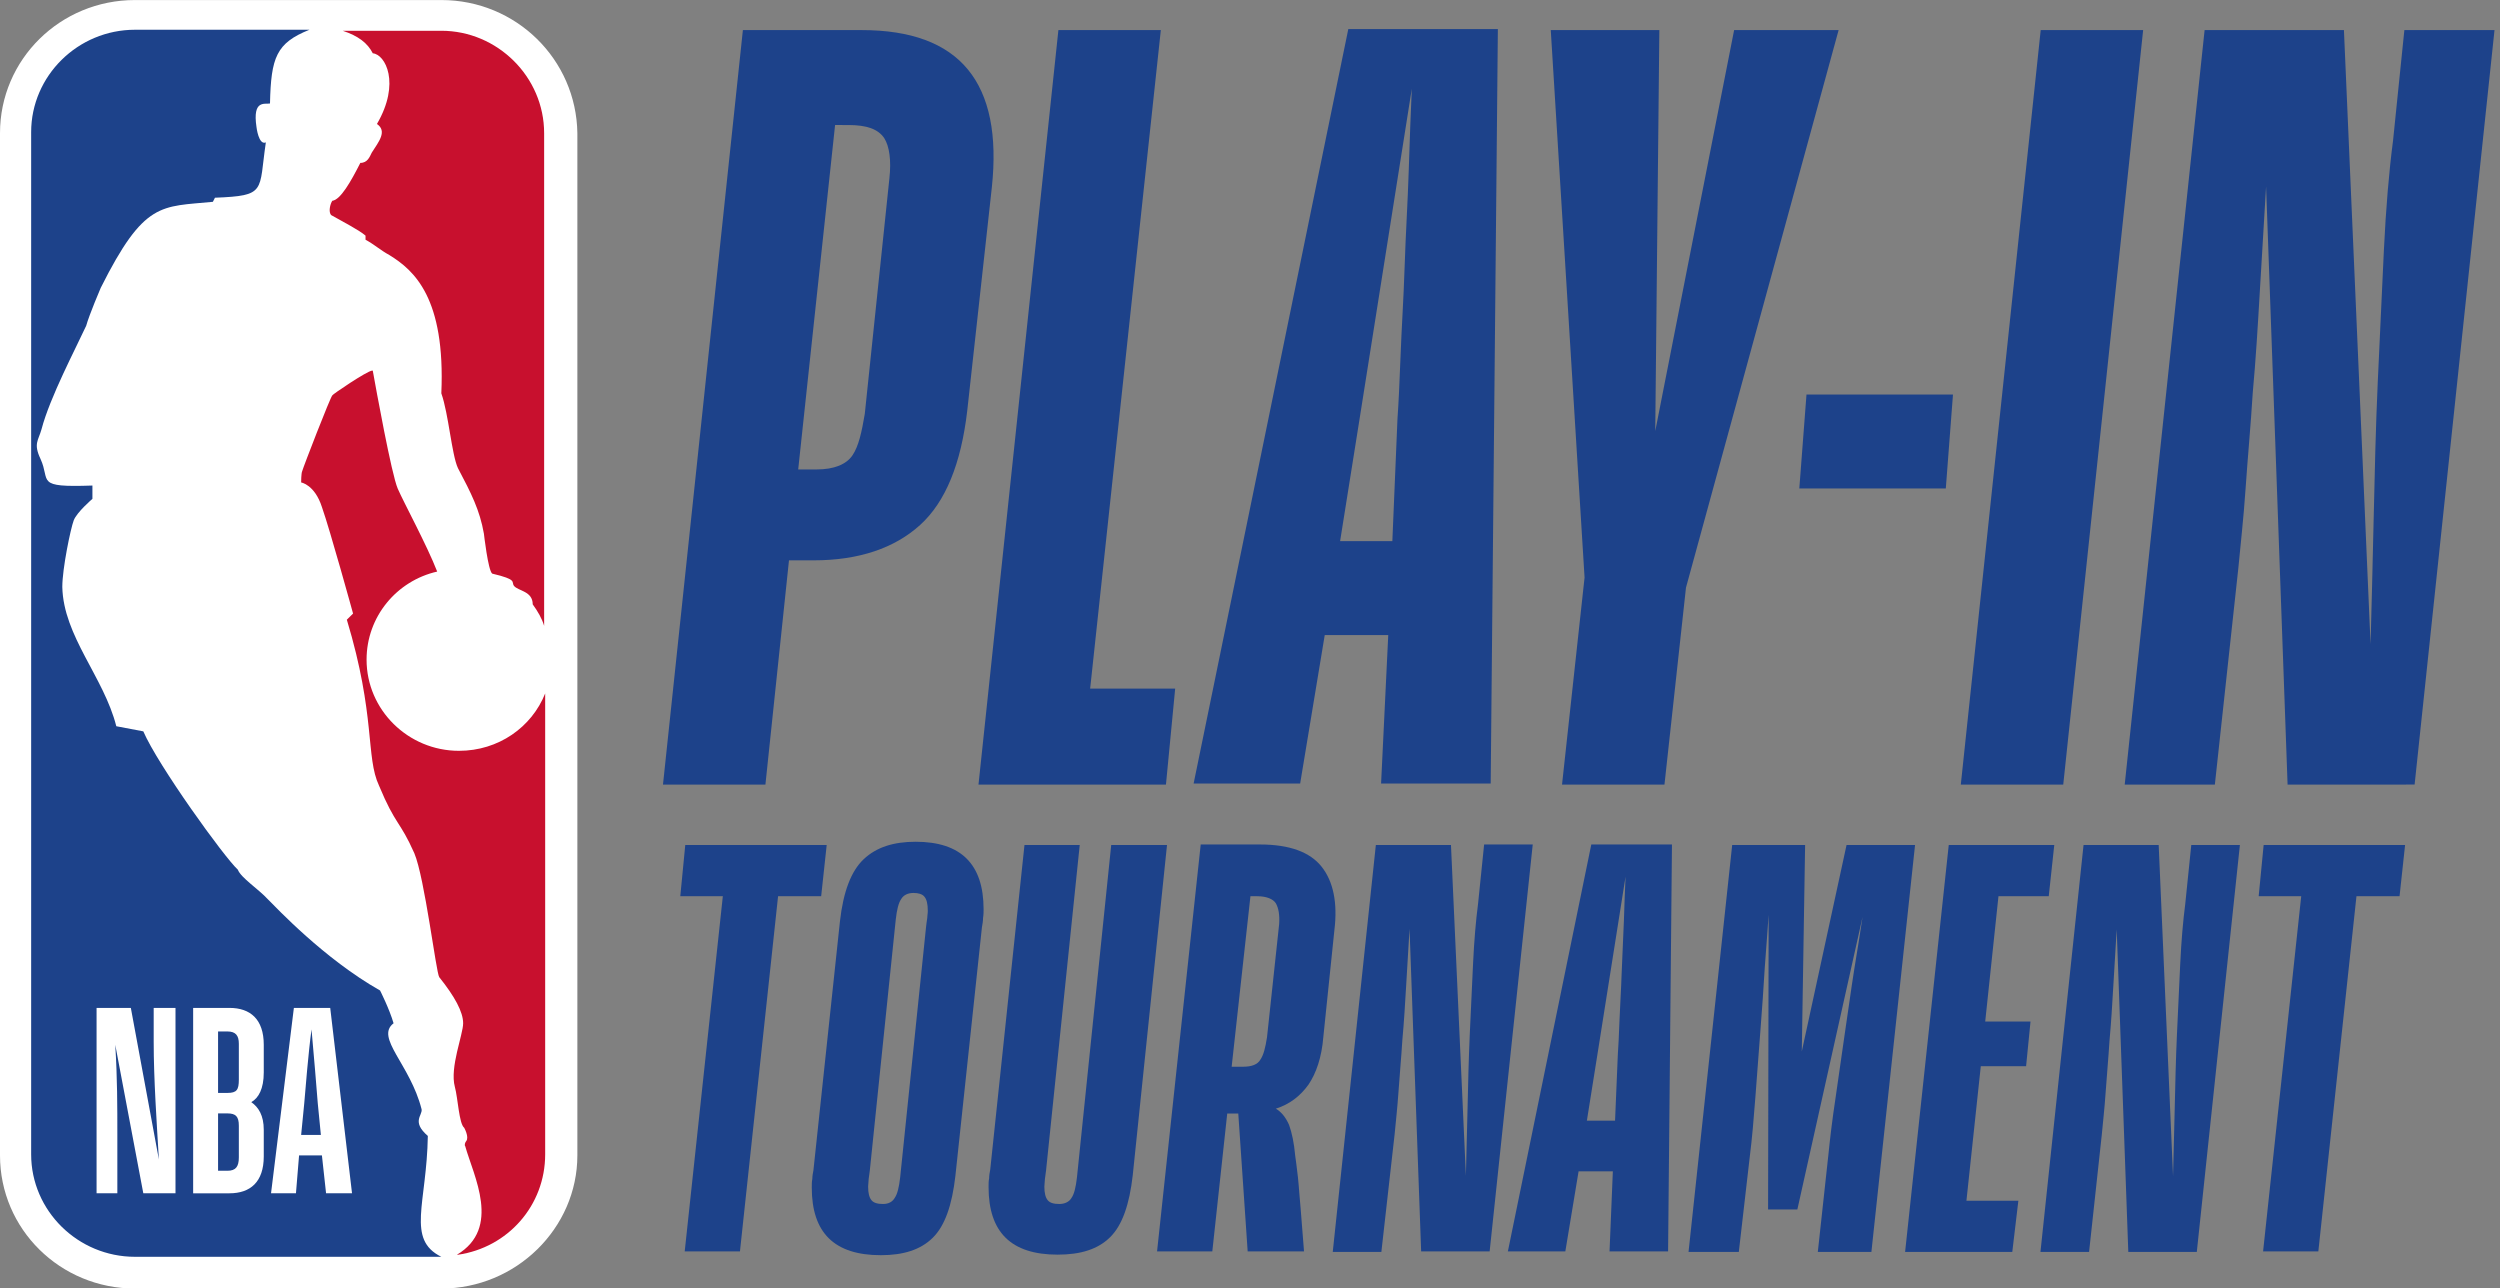
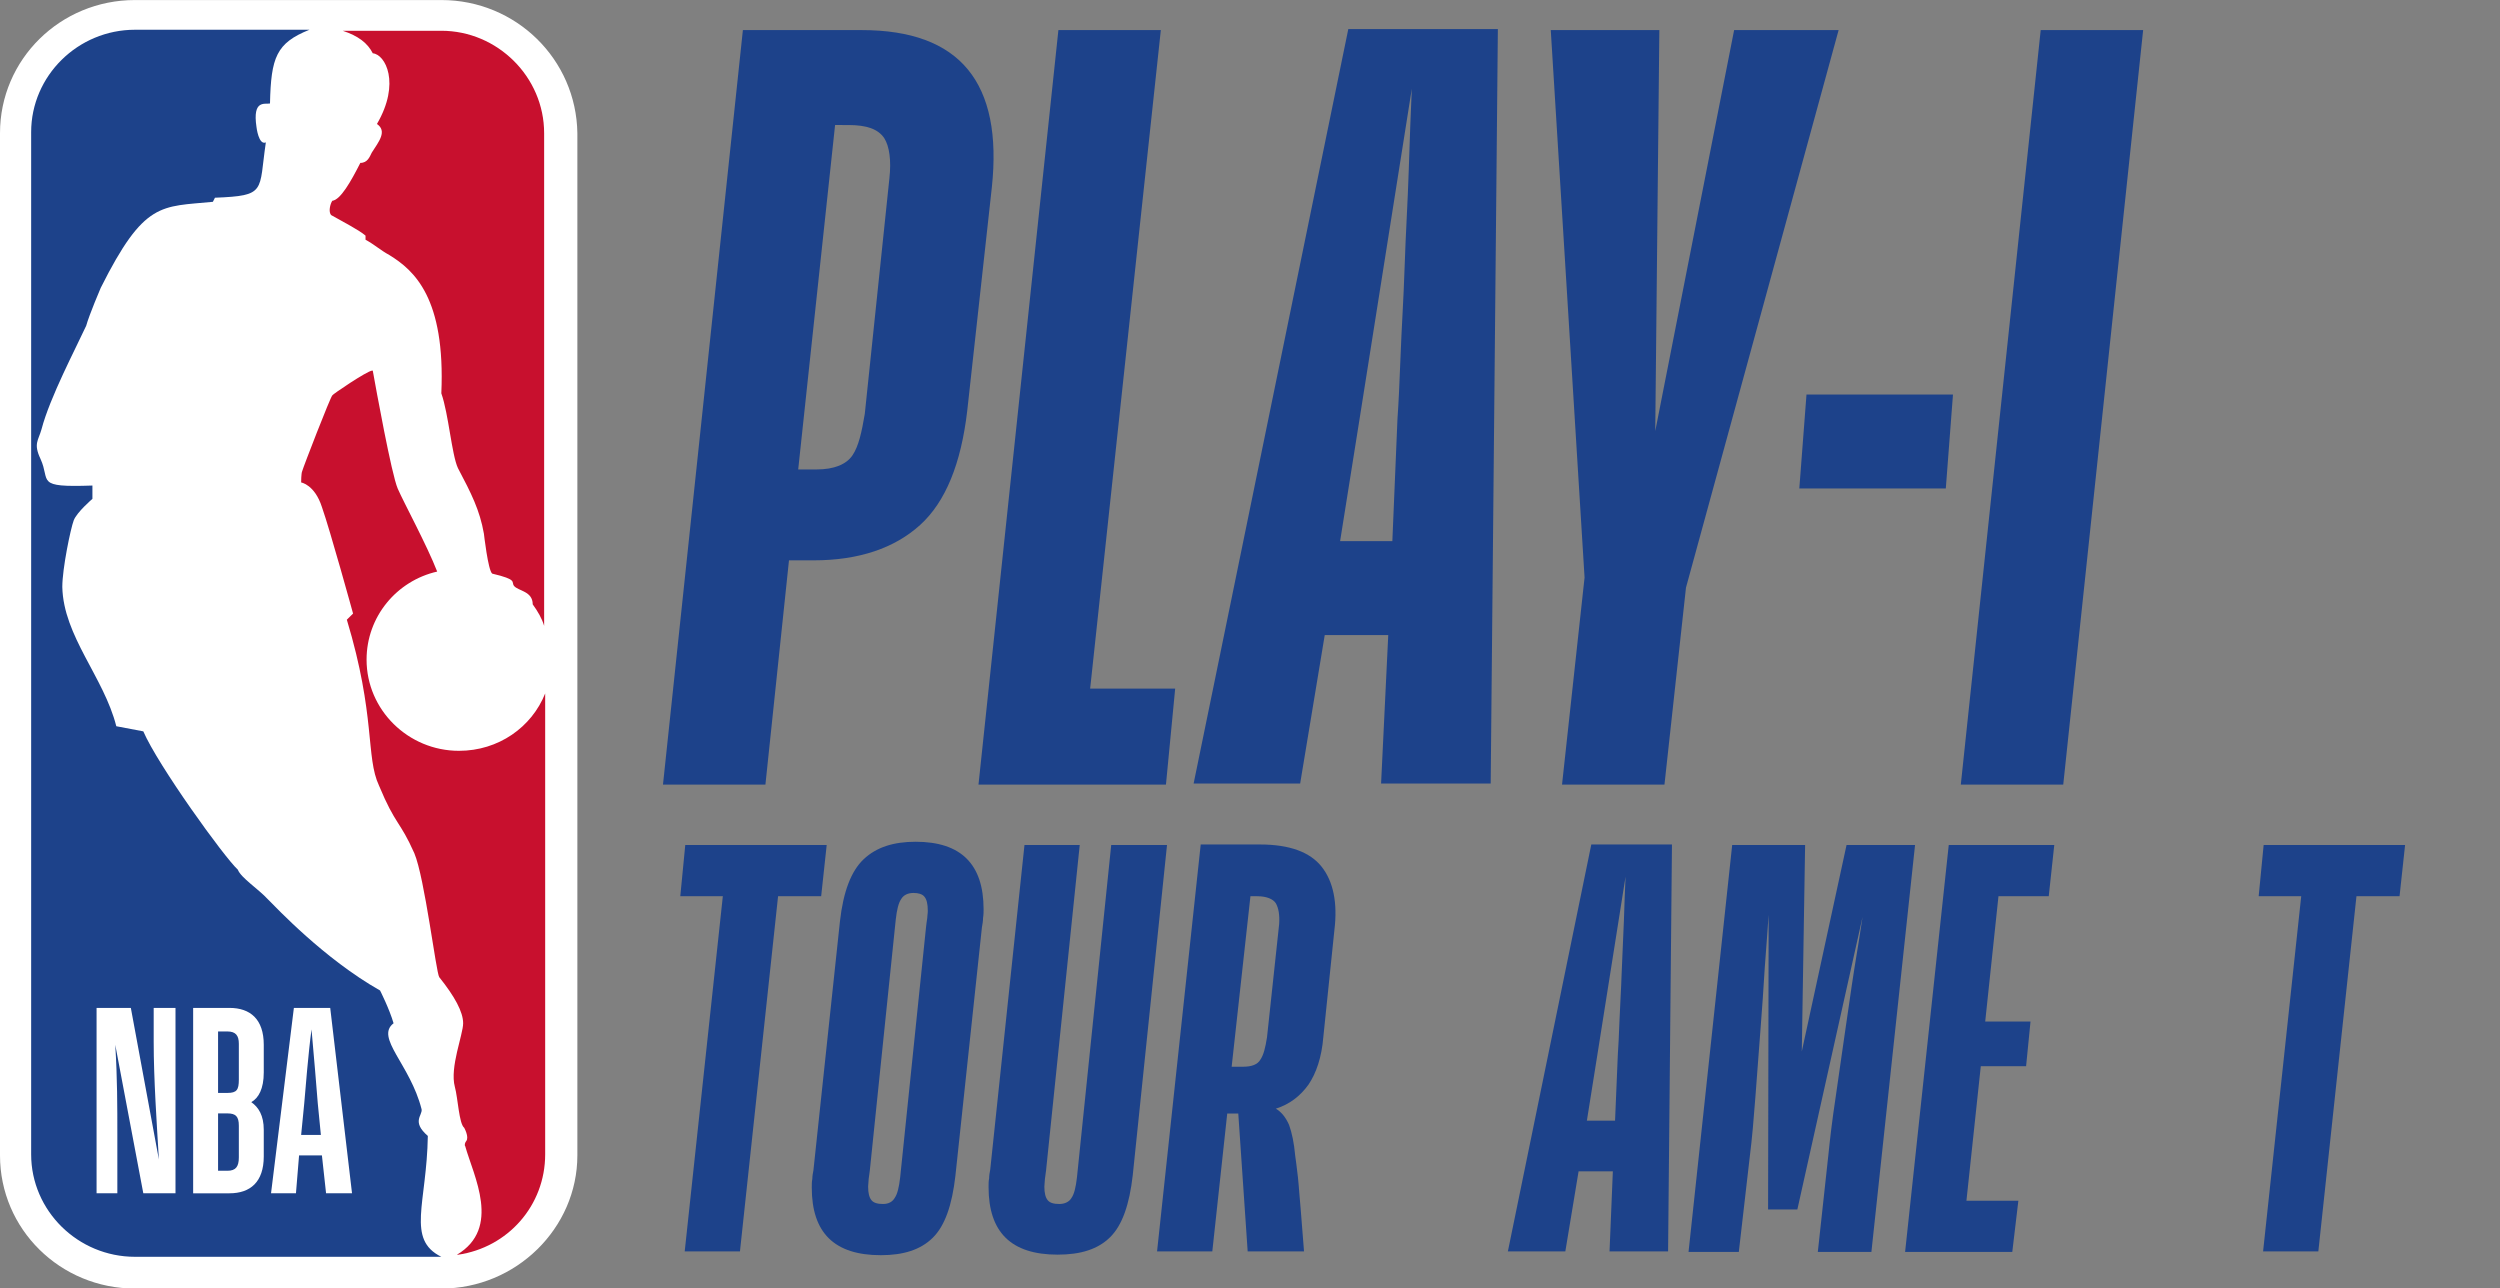
<svg xmlns="http://www.w3.org/2000/svg" xmlns:ns1="http://www.inkscape.org/namespaces/inkscape" xmlns:ns2="http://sodipodi.sourceforge.net/DTD/sodipodi-0.dtd" width="1000" height="515.206" viewBox="0 0 264.583 136.315" version="1.1" id="svg35778" ns1:version="1.2.1 (9c6d41e4, 2022-07-14)" ns2:docname="NBA Play-In Tournament Vertical.svg">
  <rect x="0" y="0" width="264.583" height="136.315" fill="#808080" stroke="none" />
  <ns2:namedview id="namedview35780" pagecolor="#ffffff" bordercolor="#000000" borderopacity="0.25" ns1:showpageshadow="2" ns1:pageopacity="0.0" ns1:pagecheckerboard="0" ns1:deskcolor="#d1d1d1" ns1:document-units="mm" showgrid="false" showguides="false" ns1:zoom="0.46903409" ns1:cx="143.91278" ns1:cy="563.92489" ns1:window-width="1390" ns1:window-height="1205" ns1:window-x="981" ns1:window-y="25" ns1:window-maximized="0" ns1:current-layer="layer1" />
  <defs id="defs35775" />
  <g ns1:label="Layer 1" ns1:groupmode="layer" id="layer1">
    <g id="g36072">
      <g id="g867" transform="matrix(1.099,0,0,1.084,-17.584,-10.944)" style="stroke-width:0.283">
        <g id="g865" style="stroke-width:0.283">
          <g id="g35505" style="stroke-width:0.283">
            <path id="path855" d="M 58.5,10.1 H 29 c -7.2,0 -13,5.8 -13,13 v 99.8 c 0,7.2 5.8,13 13,13 h 29.5 c 7.2,0 13.1,-5.9 13.1,-13 V 23.1 c -0.1,-7.2 -5.9,-13 -13.1,-13" class="st1" ns1:connector-curvature="0" style="fill:#ffffff;stroke-width:0.283" />
            <path id="path857" style="fill:#c8102e;stroke-width:0.283" class="st2" d="m 49,13.1 c 1.5,0.5 2.4,1.2 2.9,2.2 1.2,0.1 2.7,2.9 0.4,6.9 1,0.7 0.2,1.7 -0.5,2.8 -0.2,0.4 -0.4,1 -1.1,1 -0.9,1.8 -1.9,3.6 -2.7,3.7 -0.2,0.3 -0.4,1.1 -0.1,1.4 1.2,0.7 2.6,1.4 3.3,2 v 0.4 c 0.9,0.5 1.4,1 2.3,1.5 2.4,1.5 5.4,4.2 5,13.5 0.7,2 1,6 1.6,7.3 1.3,2.5 2.1,4.1 2.5,6.4 0,0 0.4,3.6 0.8,3.9 2.5,0.6 1.8,0.8 2.1,1.2 0.4,0.5 1.8,0.5 1.8,1.8 0.5,0.7 0.9,1.4 1.1,2.1 V 23.1 c 0,-5.5 -4.5,-10 -9.9,-10 z m 2.84,33.177 c -0.5,0.039 -3.84,2.33 -3.84,2.423 -0.2,0.2 -2.8,7 -2.9,7.4 -0.1,0.2 -0.1,1.1 -0.1,1.1 0,0 1.3,0.2 2,2.4 0.8,2.3 3,10.4 3,10.4 l -0.6,0.6 c 2.8,9.4 1.8,13.4 3.1,16.2 1.6,3.9 2,3.4 3.4,6.6 1,2.4 2.1,11.7 2.4,12.1 1.5,1.9 2.3,3.4 2.3,4.5 0,1.1 -1.3,4.3 -0.8,6.2 0.3,1.1 0.4,3.6 0.9,4 0,0 0.5,0.9 0.2,1.3 -0.1,0.1 -0.2,0.4 -0.1,0.5 0.8,2.9 3.5,8 -0.8,10.6 h 0.1 c 4.8,-0.7 8.4,-4.8 8.4,-9.8 v -45 c -1.3,3.3 -4.5,5.6 -8.3,5.6 -4.9,0 -8.9,-4 -8.9,-8.9 0,-4.2 2.9,-7.7 6.8,-8.6 -1,-2.6 -3.2,-6.7 -3.8,-8.1 -0.6,-1.4 -2.1,-9.8 -2.4,-11.5 -0.006,-0.019 -0.027,-0.026 -0.06,-0.023 z" />
            <path id="path861" d="m 57.2,121 c -1.6,-1.4 -0.5,-2 -0.6,-2.6 -1.1,-4.4 -4.5,-7 -2.7,-8.4 -0.4,-1.4 -1.3,-3.2 -1.3,-3.2 -5.4,-3.1 -10,-8.1 -10.8,-8.9 C 40.9,96.9 39.2,95.8 38.9,95 37.6,93.8 31.2,84.8 29.8,81.5 L 27.2,81 C 26,76.2 22.1,72.2 22,67.4 c 0,-1.8 0.8,-5.7 1.1,-6.5 0.3,-0.8 1.8,-2.1 1.8,-2.1 v -1.3 c -5.6,0.2 -4,-0.4 -5,-2.6 -0.7,-1.5 -0.2,-1.8 0.1,-2.9 0.8,-3.1 3.3,-7.9 4.3,-10.1 0.3,-1.1 1.4,-3.7 1.4,-3.7 4.2,-8.5 5.8,-7.9 10.8,-8.4 l 0.2,-0.4 c 5,-0.2 4.2,-0.6 4.9,-5.4 -0.7,0.3 -0.9,-1.5 -0.9,-1.5 -0.4,-2.7 0.8,-2.2 1.3,-2.3 0.1,-4.5 0.6,-5.9 3.8,-7.2 H 29 c -5.5,0 -10,4.5 -10,10 v 99.8 c 0,5.5 4.5,10 10,10 h 29.5 c -3.4,-1.7 -1.4,-5.2 -1.3,-11.8 z" class="st0" ns1:connector-curvature="0" style="fill:#1d428a;stroke-width:0.283" />
            <path id="path863" d="m 34.6,126.6 v -18.1 h 3.5 c 2,0 3.3,1.1 3.3,3.6 v 2.7 c 0,1.6 -0.5,2.5 -1.2,2.9 0.7,0.5 1.2,1.3 1.2,2.7 v 2.6 c 0,2.5 -1.3,3.6 -3.3,3.6 0,0 -3.5,0 -3.5,0 z m 2.4,-7.8 v 5.6 h 0.9 c 0.8,0 1.1,-0.4 1.1,-1.3 V 120 c 0,-0.9 -0.3,-1.2 -1.1,-1.2 z m 0,-8 v 6 h 0.9 c 0.9,0 1.1,-0.3 1.1,-1.3 V 112 c 0,-0.8 -0.3,-1.2 -1.1,-1.2 z m 10,12.1 h -2.2 l -0.3,3.7 h -2.4 l 2.2,-18.1 h 3.5 l 2.1,18.1 h -2.5 z m -1,-12.3 v 0 c -0.3,2.2 -0.6,6 -0.7,7.2 l -0.3,3.1 h 1.9 l -0.3,-3.1 c -0.1,-1.3 -0.4,-5 -0.6,-7.2 m -18.6,16 h -2.1 v -18.1 h 3.3 l 2.7,14.8 c -0.2,-3.5 -0.5,-7.8 -0.5,-11.5 v -3.3 h 2.1 v 18.1 h -3.1 l -2.7,-14.5 c 0.2,3.3 0.2,6 0.2,8.8 v 5.7 z" class="st1" ns1:connector-curvature="0" style="fill:#ffffff;stroke-width:0.283" />
          </g>
        </g>
      </g>
      <g id="g35727" transform="matrix(0.182,0,0,0.182,-13.971,-16.428)" style="stroke-width:1.451">
        <path id="path817" d="M 535.558,416.107 521.857,546.494 H 462.289 l 46.463,-438.734 h 69.099 c 57.186,0 82.204,30.541 75.652,91.623 l -14.296,129.799 c -3.574,30.541 -12.509,52.859 -27.401,66.368 -14.892,13.509 -35.741,20.556 -61.951,20.556 z m 26.806,-253.138 -21.445,200.279 h 10.722 c 10.127,0 17.275,-2.937 20.849,-8.223 3.574,-5.286 5.361,-13.509 7.148,-24.08 l 14.296,-136.847 c 1.191,-10.572 0,-18.795 -2.978,-23.493 -3.574,-5.286 -10.127,-7.635 -20.849,-7.635 z" class="st0" ns1:connector-curvature="0" style="fill:#1d428a;stroke-width:1.696" />
        <path id="path819" d="M 754.769,546.494 H 645.759 l 46.463,-438.734 h 59.568 l -41.102,382.937 h 49.442 z" class="st0" ns1:connector-curvature="0" style="fill:#1d428a;stroke-width:1.696" />
        <path id="path821" d="m 884.033,459.57 h -36.932 l -14.296,86.337 h -61.951 l 89.948,-438.734 h 86.97 l -4.17,438.734 h -63.738 z m -27.997,-54.622 h 30.38 l 2.978,-71.067 c 0.596,-8.223 1.191,-20.556 1.787,-36.414 0.596,-16.445 1.787,-33.478 2.383,-52.272 0.596,-18.794 1.787,-37.002 2.383,-55.796 0.596,-18.794 1.191,-34.652 1.787,-47.573 l -30.38,192.056 z" class="st0" ns1:connector-curvature="0" style="fill:#1d428a;stroke-width:1.696" />
        <path id="path823" d="m 1057.163,431.965 -12.509,114.529 H 985.086 L 998.191,426.092 978.533,107.761 h 63.142 l -2.383,233.169 45.868,-233.169 h 60.76 z" class="st0" ns1:connector-curvature="0" style="fill:#1d428a;stroke-width:1.696" />
        <path id="path825" d="m 1212.424,319.706 -4.17,54.621 h -85.183 l 4.17,-54.621 z" class="st0" ns1:connector-curvature="0" style="fill:#1d428a;stroke-width:1.696" />
        <path id="path827" d="m 1323.008,107.761 -46.463,438.734 h -59.568 l 46.463,-438.734 c 0,0 59.568,0 59.568,0 z" class="st0" ns1:connector-curvature="0" style="fill:#1d428a;stroke-width:1.696" />
-         <path id="path829" d="m 1364.706,546.494 h -52.42 l 46.463,-438.734 h 81.013 l 15.488,357.095 c 0.596,-21.731 1.192,-45.812 1.787,-72.241 0.596,-26.43 1.192,-53.447 2.383,-79.876 1.192,-26.43 2.383,-52.272 3.574,-76.94 1.192,-24.668 2.978,-45.812 5.361,-64.019 l 6.553,-64.019 h 52.42 l -46.463,438.734 H 1406.999 L 1394.49,198.796 c -1.192,19.382 -2.383,39.938 -3.574,59.907 -1.192,20.556 -2.383,40.526 -4.17,59.907 -1.192,19.382 -2.978,38.176 -4.17,55.796 -1.192,17.62 -2.978,32.89 -4.17,45.812 z" class="st0" ns1:connector-curvature="0" style="fill:#1d428a;stroke-width:1.696" />
      </g>
      <g id="g35739" transform="matrix(0.182,0,0,0.182,-13.971,-16.428)" style="stroke-width:1.451">
        <path id="path831" d="m 475.245,581.647 h 82.242 l -3.213,29.775 H 529.217 L 507.05,817.944 H 474.924 L 497.091,611.421 h -24.737 z" class="st0" ns1:connector-curvature="0" style="fill:#1d428a;stroke-width:1.696" />
        <path id="path833" d="m 565.198,625.992 c 1.928,-17.105 6.425,-29.141 13.814,-36.11 7.389,-6.969 17.348,-10.136 30.198,-10.136 26.343,0 39.515,12.987 39.515,39.277 0,1.584 0,3.167 -0.321,5.068 0,1.901 -0.321,3.484 -0.643,5.385 L 632.34,773.915 c -1.928,17.105 -6.104,29.141 -13.172,36.11 -7.068,6.969 -17.027,10.136 -30.198,10.136 -26.986,0 -40.157,-12.987 -40.157,-39.277 0,-1.901 0,-3.484 0.321,-5.068 0,-1.584 0.321,-3.484 0.643,-5.068 z m 17.348,145.072 c -0.321,1.584 -0.321,3.168 -0.643,4.751 0,1.584 -0.321,2.851 -0.321,4.435 0,3.801 0.643,6.335 1.928,7.919 1.285,1.584 3.534,2.217 6.746,2.217 3.213,0 5.461,-1.267 6.746,-3.484 1.606,-2.217 2.57,-6.335 3.213,-12.037 l 15.099,-146.023 c 0.321,-1.901 0.321,-3.167 0.643,-4.751 0,-1.267 0.321,-2.534 0.321,-4.118 0,-4.118 -0.643,-6.652 -1.928,-8.236 -1.285,-1.584 -3.534,-2.217 -6.425,-2.217 -3.213,0 -5.783,1.267 -7.068,3.484 -1.606,2.217 -2.57,6.335 -3.213,12.037 z" class="st0" ns1:connector-curvature="0" style="fill:#1d428a;stroke-width:1.696" />
        <path id="path835" d="M 755.383,581.647 735.465,773.598 c -1.928,17.105 -6.104,29.141 -13.172,36.11 -7.068,6.969 -17.027,10.136 -30.52,10.136 -26.986,0 -40.157,-12.987 -40.157,-39.277 0,-1.901 0,-3.484 0.321,-5.068 0,-1.584 0.321,-3.484 0.643,-5.068 l 19.918,-188.784 h 32.126 L 685.027,771.064 c -0.321,1.584 -0.321,3.168 -0.643,4.751 0,1.584 -0.321,2.851 -0.321,4.435 0,3.801 0.643,6.335 1.928,7.919 1.285,1.584 3.534,2.217 6.746,2.217 3.213,0 5.783,-1.267 7.068,-3.484 1.606,-2.217 2.57,-6.335 3.213,-12.037 l 19.918,-193.219 z" class="st0" ns1:connector-curvature="0" style="fill:#1d428a;stroke-width:1.696" />
        <path id="path837" d="m 796.825,737.805 h -6.425 l -8.674,80.138 h -32.126 l 25.379,-236.614 h 34.375 c 17.348,0 29.235,4.435 35.981,12.987 6.746,8.552 9.316,20.906 7.389,36.743 l -6.425,62.083 c -0.964,12.037 -4.176,21.222 -8.674,27.874 -4.819,6.652 -10.923,11.403 -18.954,13.937 3.213,1.901 5.783,5.068 7.71,9.503 1.606,4.434 2.891,10.453 3.534,17.738 0.321,2.534 0.964,6.652 1.606,12.67 0.643,6.018 0.964,12.353 1.606,18.688 0.643,7.602 1.285,15.838 1.928,24.39 h -32.768 z m 7.068,-126.384 -10.923,99.143 h 6.746 c 4.819,0 8.353,-1.267 9.959,-4.118 1.928,-2.851 2.891,-6.969 3.855,-12.987 l 7.068,-65.884 c 0.321,-5.385 -0.321,-9.186 -1.928,-12.037 -1.606,-2.534 -5.461,-4.118 -10.923,-4.118 z" class="st0" ns1:connector-curvature="0" style="fill:#1d428a;stroke-width:1.696" />
-         <path id="path839" d="m 880.031,818.26 h -28.271 l 25.058,-236.614 h 43.691 l 8.674,192.268 c 0.321,-11.72 0.643,-24.707 0.964,-38.961 0.321,-14.254 0.643,-28.824 1.285,-43.078 0.643,-14.254 1.285,-28.191 1.928,-41.494 0.643,-13.304 1.606,-24.707 2.891,-34.526 l 3.534,-34.526 h 28.271 L 942.997,817.944 H 903.161 L 896.415,630.426 c -0.643,10.453 -1.285,21.539 -1.928,32.309 -0.643,11.086 -1.285,21.856 -2.249,32.309 -0.643,10.453 -1.606,20.589 -2.249,30.091 -0.643,9.503 -1.606,17.738 -2.249,24.707 z" class="st0" ns1:connector-curvature="0" style="fill:#1d428a;stroke-width:1.696" />
        <path id="path841" d="m 1014.638,771.381 h -19.918 l -7.71,46.563 h -33.411 l 48.51,-236.614 h 46.904 l -2.249,236.614 h -34.053 z m -15.099,-29.458 h 16.384 l 1.606,-38.327 c 0.321,-4.434 0.643,-11.086 0.964,-19.639 0.321,-8.869 0.964,-18.055 1.285,-28.191 0.321,-10.136 0.964,-19.955 1.285,-30.091 0.321,-10.136 0.643,-18.688 0.964,-25.657 l -16.384,103.578 z" class="st0" ns1:connector-curvature="0" style="fill:#1d428a;stroke-width:1.696" />
        <path id="path843" d="m 1087.885,818.26 h -29.235 l 25.379,-236.614 h 42.406 l -1.928,120.049 26.022,-120.049 h 39.836 l -25.379,236.614 h -31.162 l 6.104,-56.065 c 0.964,-9.503 2.249,-20.589 4.176,-33.259 1.928,-12.67 3.534,-25.34 5.461,-38.01 1.927,-12.67 3.534,-25.023 5.461,-37.06 1.928,-11.72 3.534,-21.856 4.819,-30.408 l -37.908,170.096 h -17.027 l 0.321,-171.363 c -0.643,8.552 -1.285,18.688 -2.249,30.725 -0.643,11.72 -1.606,24.073 -2.57,37.06 -0.964,12.987 -1.927,25.657 -2.891,38.327 -0.964,12.67 -1.927,24.073 -3.213,34.209 z" class="st0" ns1:connector-curvature="0" style="fill:#1d428a;stroke-width:1.696" />
        <path id="path845" d="m 1246.908,818.26 h -62.324 l 25.379,-236.614 h 61.36 l -3.213,29.775 h -29.235 l -7.71,72.853 h 26.343 l -2.57,25.974 h -26.343 l -8.353,78.238 h 30.198 z" class="st0" ns1:connector-curvature="0" style="fill:#1d428a;stroke-width:1.696" />
-         <path id="path847" d="m 1291.563,818.26 h -28.271 l 25.058,-236.614 h 43.691 l 8.353,192.585 c 0.321,-11.72 0.643,-24.707 0.964,-38.961 0.321,-14.254 0.643,-28.824 1.285,-43.078 0.643,-14.254 1.285,-28.191 1.928,-41.495 0.643,-13.304 1.606,-24.707 2.891,-34.526 l 3.534,-34.526 h 28.271 l -25.058,236.614 h -39.836 l -6.746,-187.517 c -0.643,10.453 -1.285,21.539 -1.928,32.309 -0.643,11.086 -1.285,21.856 -2.249,32.309 -0.643,10.453 -1.606,20.589 -2.249,30.091 -0.643,9.503 -1.606,17.738 -2.249,24.707 z" class="st0" ns1:connector-curvature="0" style="fill:#1d428a;stroke-width:1.696" />
        <path id="path849" d="m 1393.08,581.647 h 82.242 l -3.213,29.775 h -25.058 l -22.167,206.522 h -32.126 l 22.167,-206.522 h -24.737 z" class="st0" ns1:connector-curvature="0" style="fill:#1d428a;stroke-width:1.696" />
      </g>
    </g>
  </g>
</svg>